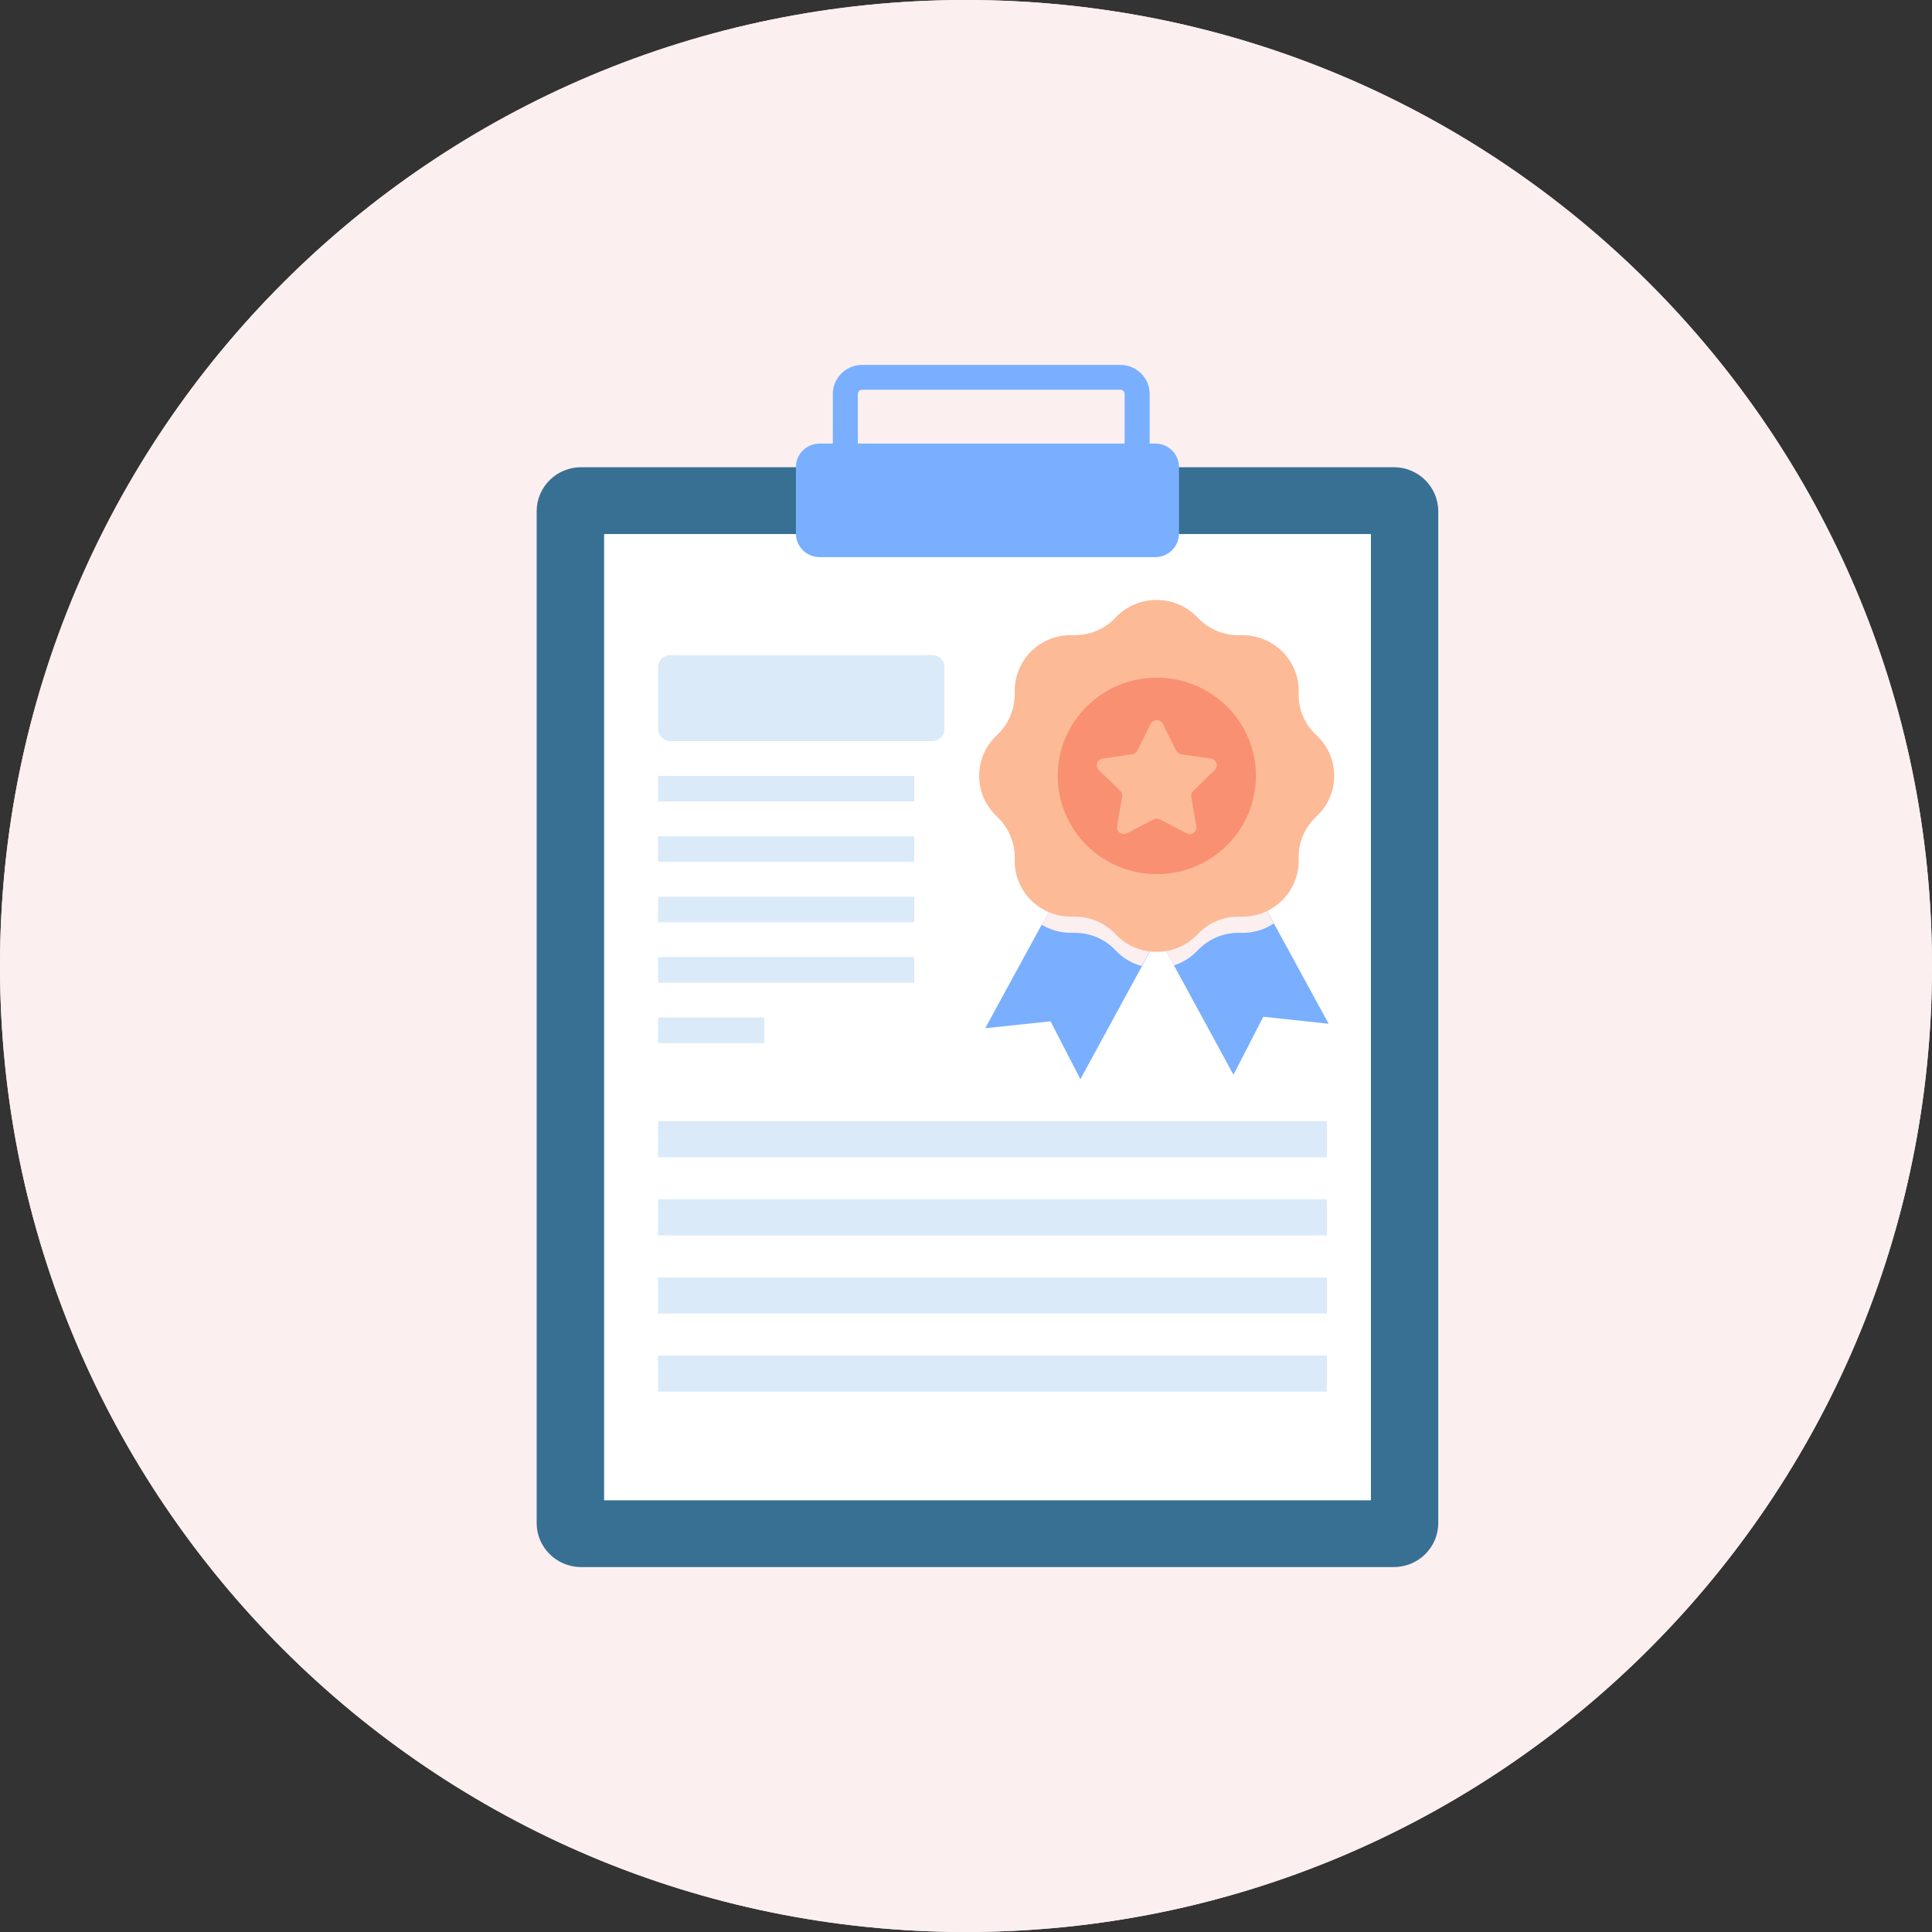
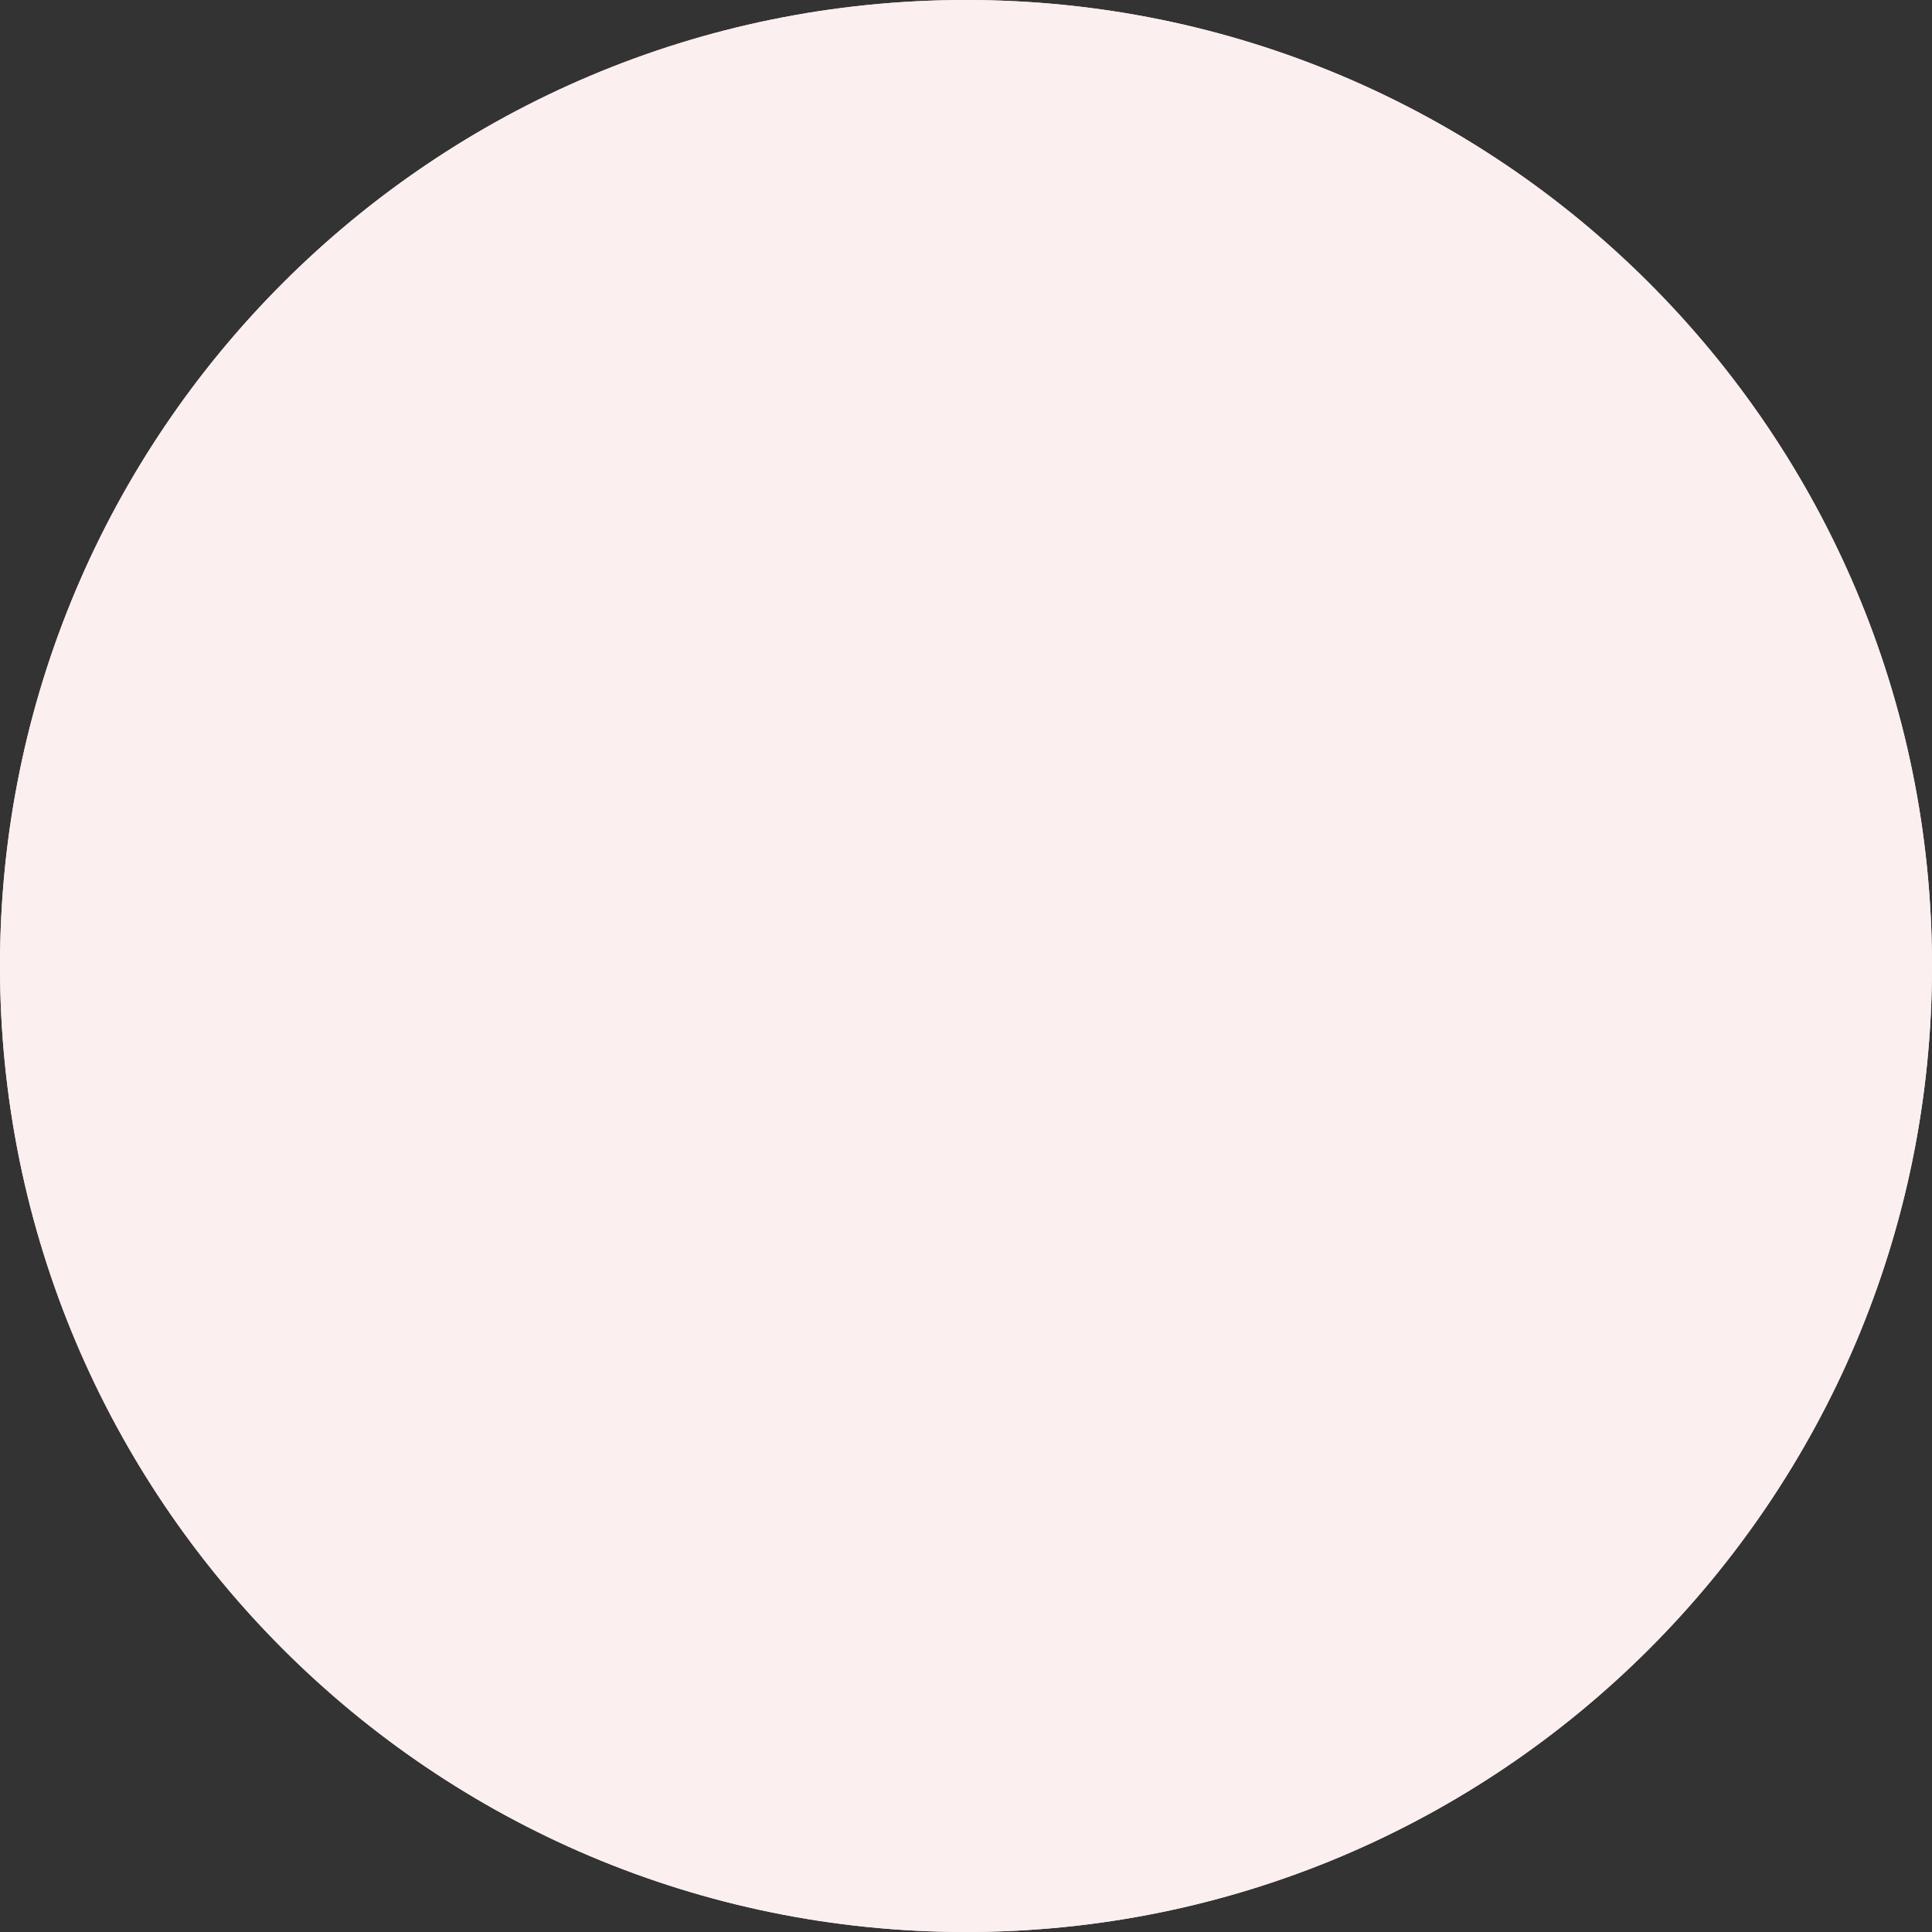
<svg xmlns="http://www.w3.org/2000/svg" width="90" height="90" viewBox="0 0 90 90" fill="none">
  <rect x="0" y="0" width="90" height="90" fill="#333333" stroke="none" />
  <path d="M45 90C69.853 90 90 69.853 90 45C90 20.147 69.853 0 45 0C20.147 0 0 20.147 0 45C0 69.853 20.147 90 45 90Z" fill="#FBEFEF" />
  <path d="M45 90C69.853 90 90 69.853 90 45C90 20.147 69.853 0 45 0C20.147 0 0 20.147 0 45C0 69.853 20.147 90 45 90Z" fill="#FBEFEF" />
  <g clip-path="url(#clip0_1_404)">
    <path d="M64.93 73H27.07C25.927 73 25 72.081 25 70.948V23.817C25 22.684 25.927 21.765 27.07 21.765H64.93C66.073 21.765 67 22.684 67 23.817V70.948C67 72.081 66.073 73 64.93 73Z" fill="#387094" />
    <path d="M63.863 24.878V69.89H28.142V24.878H63.863Z" fill="white" />
    <path d="M53.555 22.687H38.797V18.351C38.797 17.606 39.408 17 40.16 17H52.192C52.944 17 53.555 17.606 53.555 18.351V22.687ZM39.962 21.532H52.39V18.351C52.39 18.243 52.301 18.155 52.192 18.155H40.16C40.051 18.155 39.962 18.243 39.962 18.351V21.532Z" fill="#79AFFE" />
    <path d="M54.922 21.753V24.858C54.922 25.462 54.426 25.953 53.817 25.953H38.183C37.574 25.953 37.078 25.462 37.078 24.858V21.753C37.078 21.149 37.574 20.664 38.183 20.664H53.817C54.426 20.664 54.922 21.149 54.922 21.753Z" fill="#79AFFE" />
-     <path d="M61.893 47.691L58.849 47.363L57.46 50.067L54.69 44.974L53.948 43.611L53.344 42.506L53.696 42.313L57.77 40.131L59.346 43.019L61.893 47.691Z" fill="#79AFFE" />
+     <path d="M61.893 47.691L58.849 47.363L57.46 50.067L54.69 44.974L53.948 43.611L53.344 42.506L53.696 42.313L59.346 43.019L61.893 47.691Z" fill="#79AFFE" />
    <path d="M54.444 42.713L53.955 43.611L53.199 45.002L50.328 50.273L48.939 47.577L45.895 47.898L48.529 43.07L50.018 40.345L53.703 42.313L54.444 42.713Z" fill="#79AFFE" />
    <path d="M59.339 43.019C58.9 43.312 58.361 43.476 57.792 43.454H57.691C56.972 43.454 56.288 43.747 55.791 44.275C55.475 44.61 55.093 44.845 54.683 44.974L53.942 43.611L53.186 45.002C52.733 44.881 52.316 44.639 51.97 44.275C51.481 43.747 50.79 43.454 50.07 43.454H49.883C49.379 43.454 48.911 43.312 48.516 43.07L50.005 40.345L53.69 42.313L57.763 40.131L59.339 43.019Z" fill="#FBEFEF" />
-     <path d="M62.151 36.144C62.151 36.836 61.878 37.521 61.324 38.035C60.791 38.527 60.496 39.204 60.496 39.918V40.103C60.496 41.565 59.273 42.749 57.79 42.7H57.689C56.97 42.7 56.286 42.992 55.789 43.52C55.271 44.069 54.58 44.34 53.882 44.34C53.184 44.34 52.486 44.069 51.968 43.52C51.479 42.992 50.788 42.7 50.068 42.7H49.881C48.406 42.7 47.218 41.487 47.269 40.018V39.939C47.269 39.219 46.966 38.534 46.441 38.035C45.887 37.521 45.613 36.836 45.613 36.144C45.613 35.453 45.887 34.761 46.441 34.247C46.966 33.755 47.269 33.063 47.269 32.343V32.179C47.269 30.717 48.485 29.54 49.967 29.59H50.068C50.788 29.59 51.479 29.297 51.968 28.769C52.486 28.22 53.184 27.949 53.882 27.949C54.58 27.949 55.271 28.22 55.789 28.769C56.308 29.319 57.034 29.618 57.79 29.59H57.876C59.352 29.59 60.546 30.795 60.496 32.264V32.364C60.496 33.078 60.791 33.762 61.324 34.247C61.878 34.761 62.151 35.453 62.151 36.144Z" fill="#FCBA97" />
    <path d="M53.89 40.72C56.439 40.72 58.506 38.672 58.506 36.145C58.506 33.618 56.439 31.569 53.89 31.569C51.34 31.569 49.273 33.618 49.273 36.145C49.273 38.672 51.34 40.72 53.89 40.72Z" fill="#F99072" />
-     <path d="M55.587 36.841C55.51 36.913 55.476 37.017 55.493 37.121L55.731 38.484C55.776 38.742 55.504 38.94 55.266 38.814L54.035 38.171C53.941 38.127 53.83 38.127 53.736 38.171L52.505 38.814C52.267 38.94 51.995 38.742 52.039 38.484L52.272 37.121C52.294 37.017 52.256 36.913 52.184 36.841L51.186 35.874C50.997 35.693 51.103 35.374 51.363 35.336L52.743 35.138C52.843 35.122 52.938 35.056 52.982 34.962L53.597 33.726C53.714 33.49 54.052 33.49 54.174 33.726L54.789 34.962C54.833 35.056 54.922 35.122 55.027 35.138L56.408 35.336C56.668 35.374 56.774 35.693 56.585 35.874L55.587 36.841Z" fill="#FCBA97" />
    <path d="M43.996 31.078V33.953C43.996 34.265 43.746 34.522 43.431 34.522H31.222C30.915 34.522 30.656 34.265 30.656 33.953V31.078C30.656 30.766 30.915 30.518 31.222 30.518H43.431C43.746 30.518 43.996 30.766 43.996 31.078Z" fill="#DAEAF9" />
    <path d="M30.656 36.145H42.587V37.335H30.656V36.145Z" fill="#DAEAF9" />
    <path d="M30.656 38.958H42.587V40.148H30.656V38.958Z" fill="#DAEAF9" />
-     <path d="M30.656 41.772H42.587V42.962H30.656V41.772Z" fill="#DAEAF9" />
    <path d="M30.656 44.584H42.587V45.774H30.656V44.584Z" fill="#DAEAF9" />
    <path d="M30.656 47.399H35.606V48.59H30.656V47.399Z" fill="#DAEAF9" />
    <path d="M30.656 52.232H61.811V53.911H30.656V52.232Z" fill="#DAEAF9" />
    <path d="M30.656 55.871H61.811V57.55H30.656V55.871Z" fill="#DAEAF9" />
    <path d="M30.656 59.511H61.811V61.189H30.656V59.511Z" fill="#DAEAF9" />
    <path d="M30.656 63.148H61.811V64.827H30.656V63.148Z" fill="#DAEAF9" />
  </g>
  <defs>
    <clipPath id="clip0_1_404">
-       <rect width="56" height="56" fill="white" transform="translate(17 17)" />
-     </clipPath>
+       </clipPath>
  </defs>
</svg>